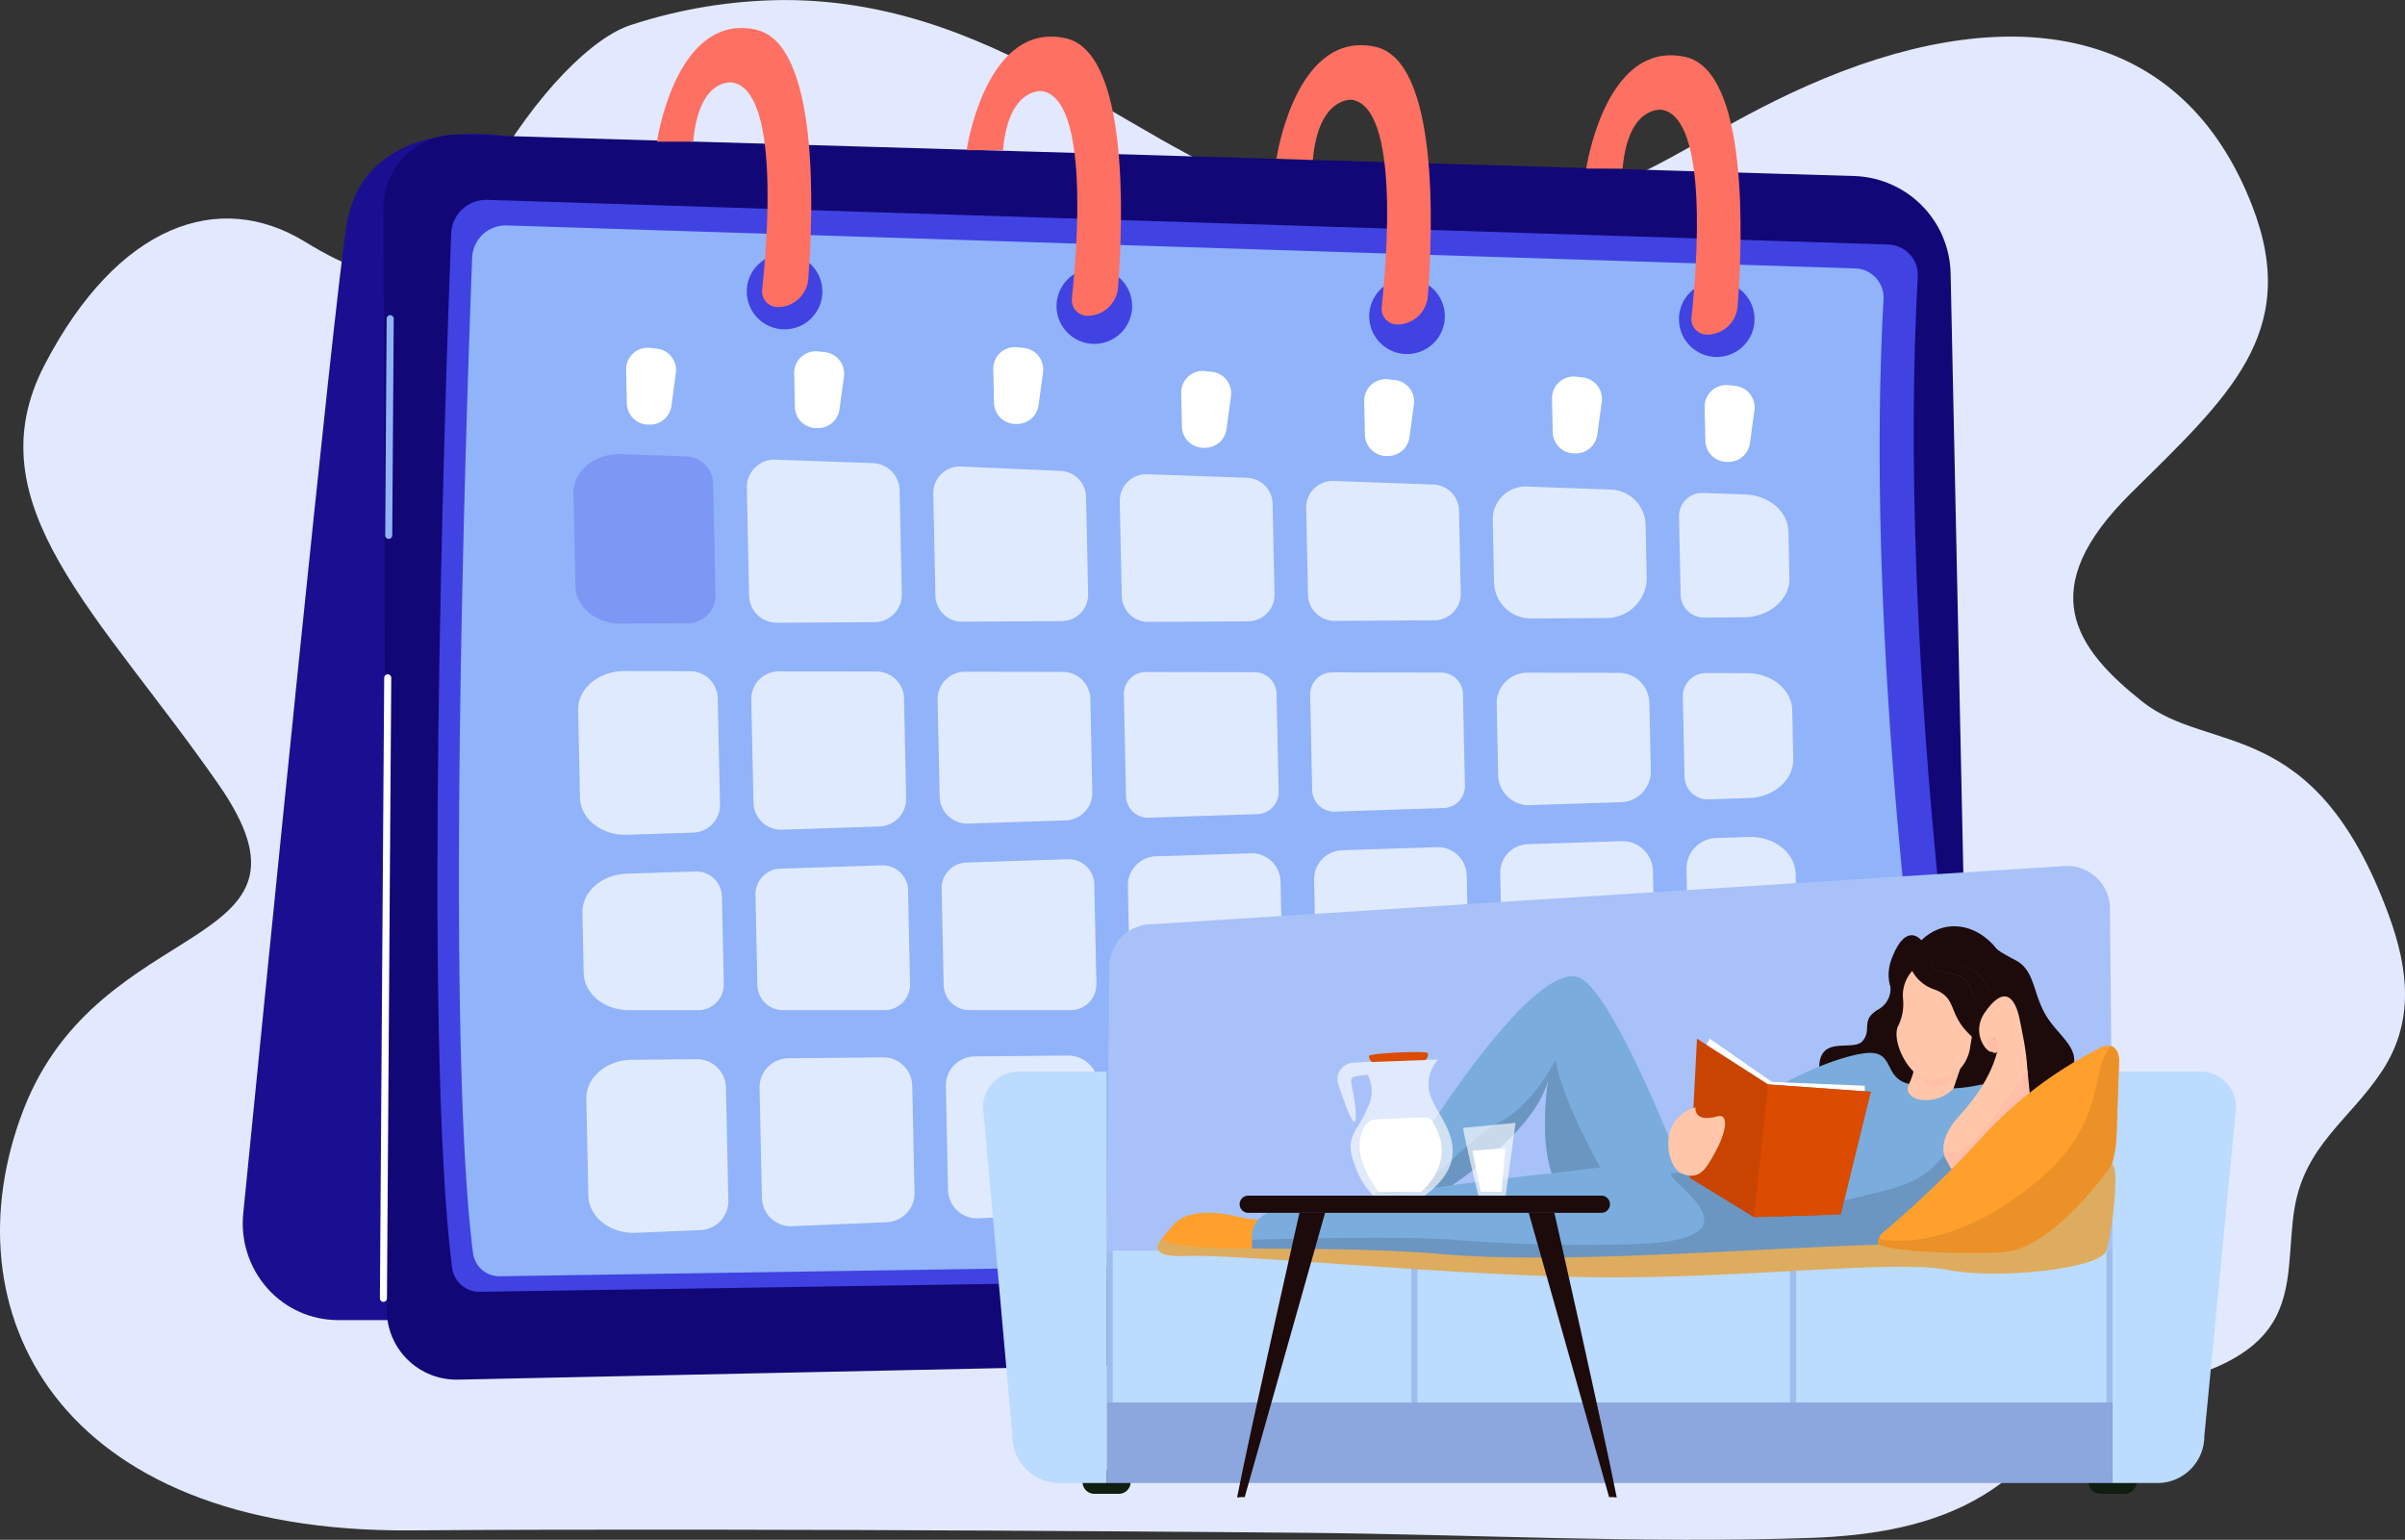
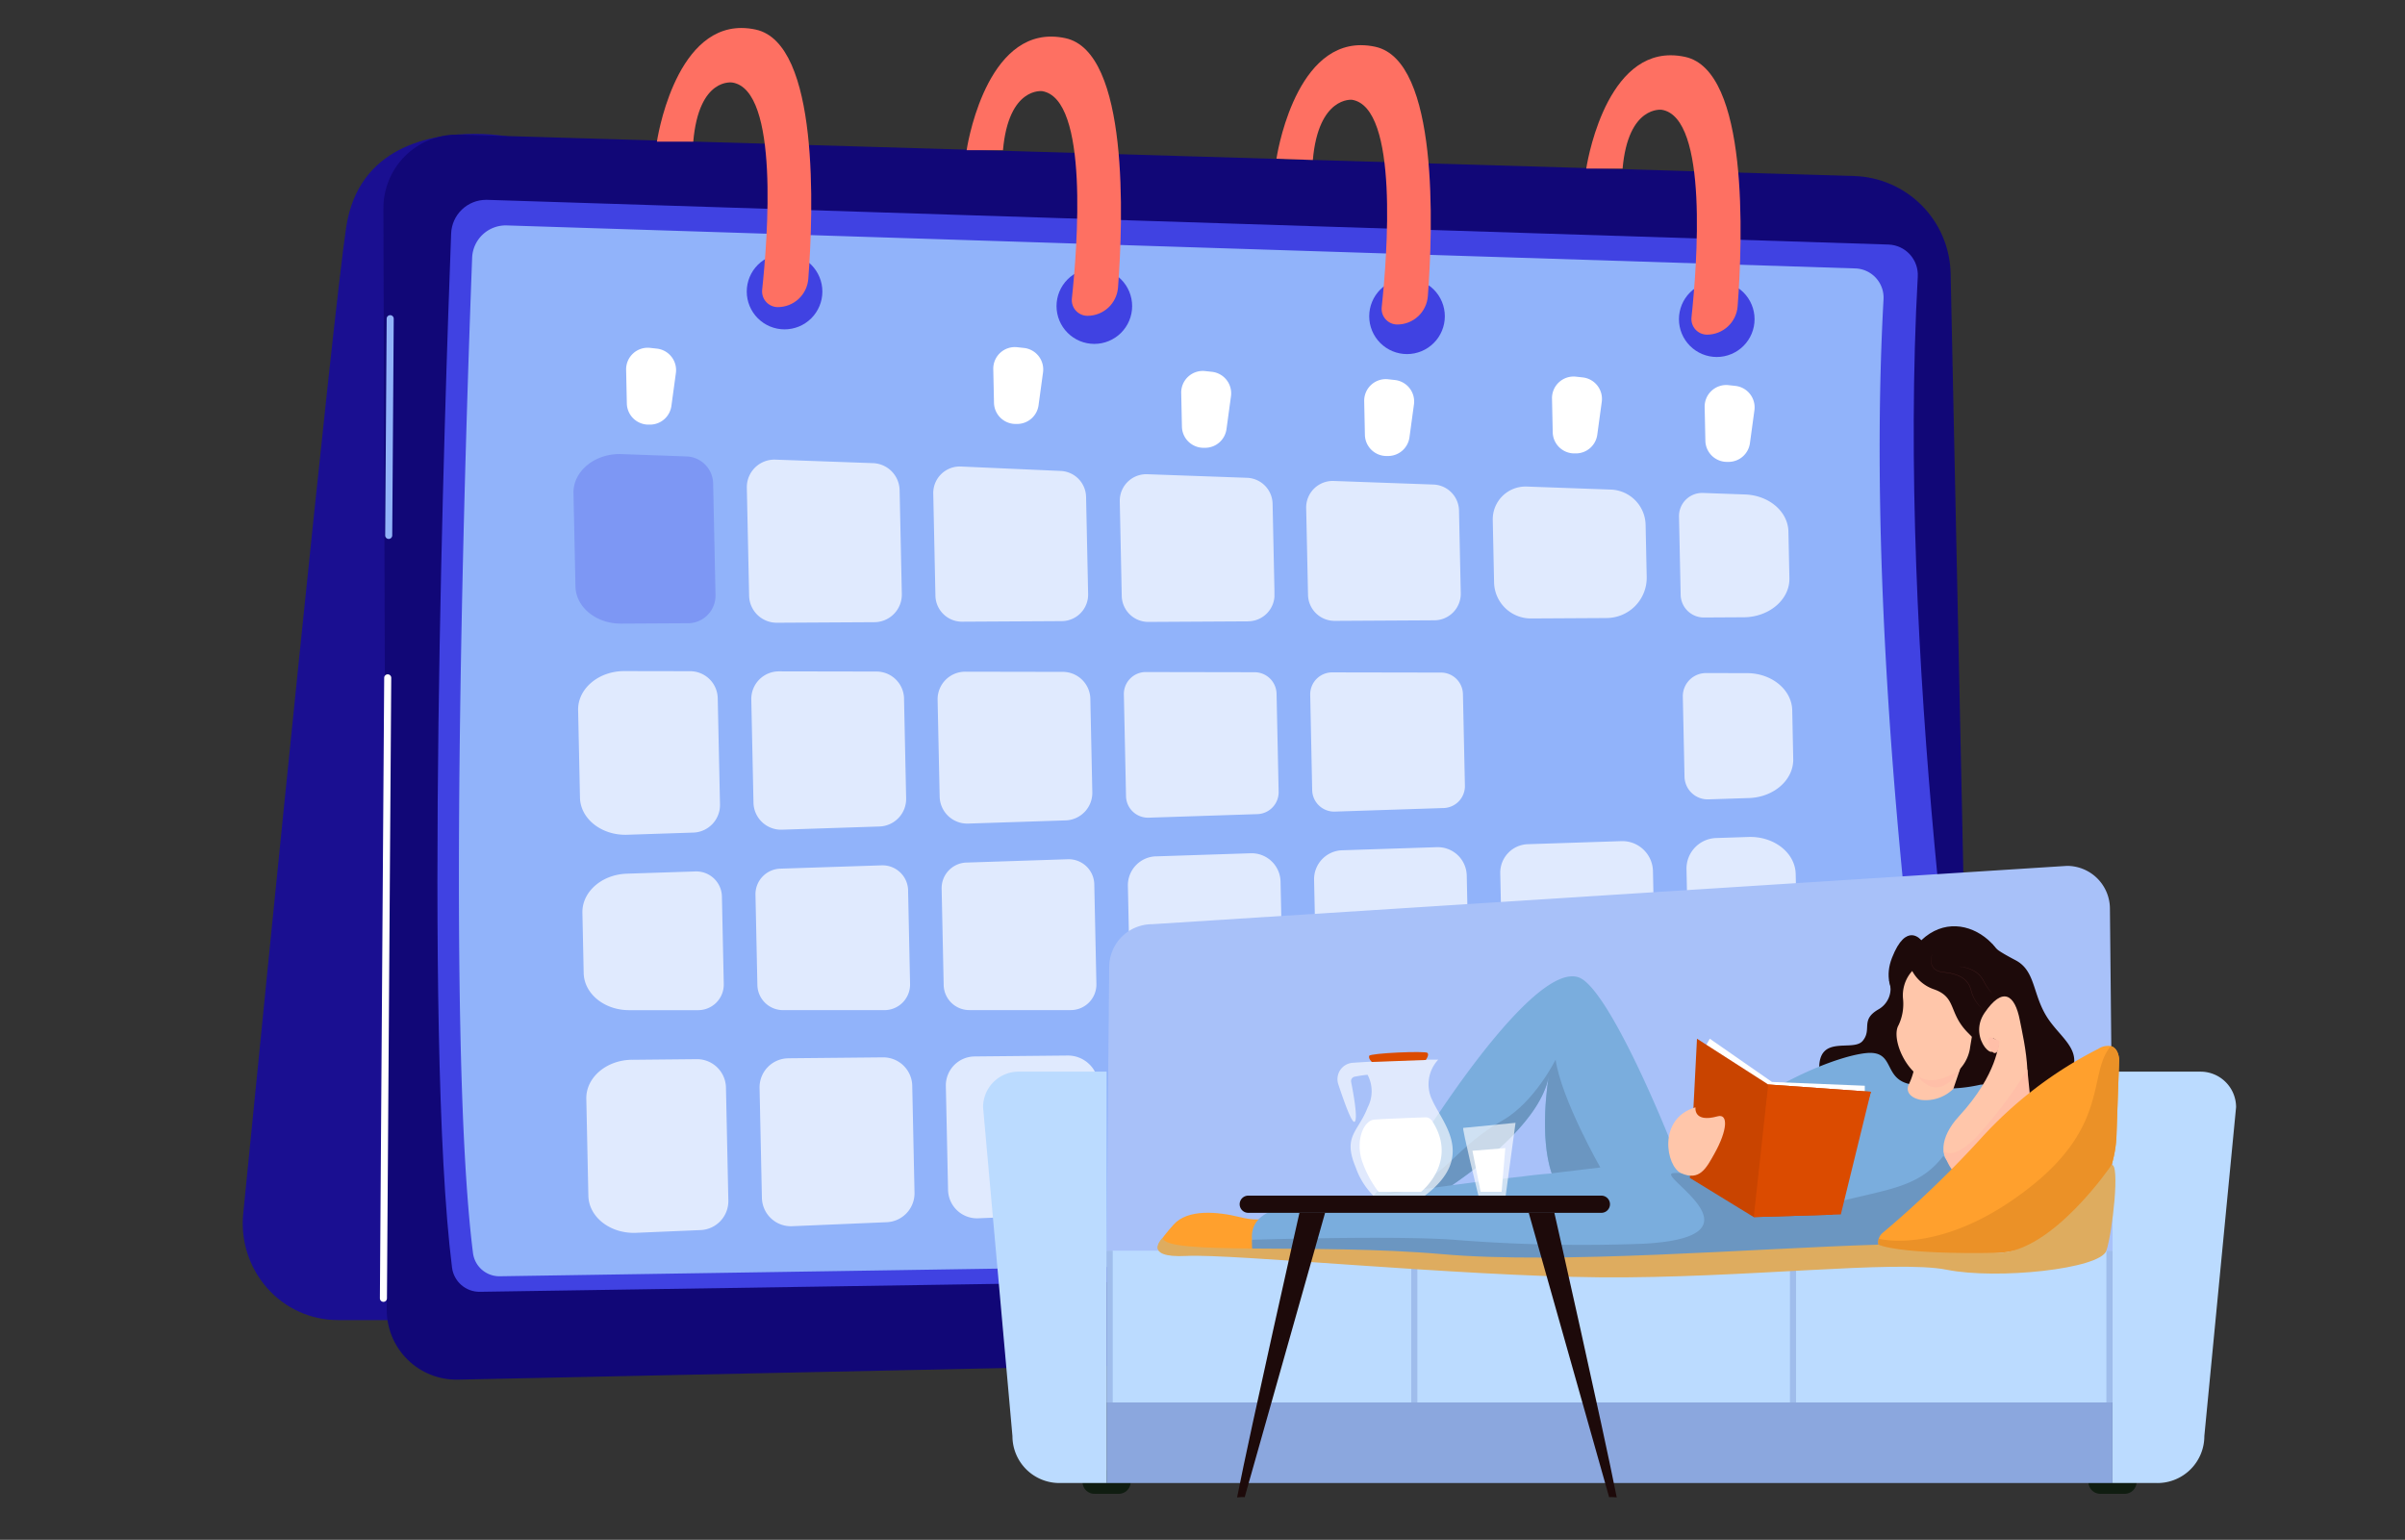
<svg xmlns="http://www.w3.org/2000/svg" xmlns:xlink="http://www.w3.org/1999/xlink" width="244" height="156.235" viewBox="0 0 244 156.235">
  <rect x="0" y="0" width="244" height="156.235" fill="#333333" stroke="none" />
  <defs>
    <clipPath id="a">
      <rect width="244" height="156.235" fill="none" />
    </clipPath>
    <clipPath id="b">
      <path d="M79.541,0A51,51,0,0,0,64.03,2.523C60.208,3.738,54.491,9.261,49.479,18.07c-6.166,10.836-9.829,11.785-18.552,6.447S11.957,22.765,4.541,36.98s5.575,25.267,17.616,42.585-12,12.838-19.788,33.066,3.2,42.918,39.335,42.648c36.188-.27,90.892.248,90.894.248,17.035.161,34,1.1,51.022.519,6.124-.207,12.418-1.165,17.643-4.364,4.485-2.746,7.968-7.015,12.707-9.3,2.848-1.371,6-1.949,9-2.953s6-2.576,7.639-5.276c2.067-3.4,1.523-7.7,2.194-11.626,1.094-6.395,5.665-8.965,8.894-13.9,3.278-5,2.65-10.35.646-15.8-7.514-20.419-18.146-16.19-25.008-21.65s-10.99-11.386-1.178-21.1,17.323-16.264,12.363-29.137C221.4,2.479,204.133.1,185.159,7.925s-22.195,17.853-53.509,12.05C117.2,17.3,102.65.015,79.616,0Z" transform="translate(0 0.004)" fill="none" />
    </clipPath>
    <linearGradient id="c" x1="0.022" y1="0.998" x2="0.022" y2="0.998" gradientUnits="objectBoundingBox">
      <stop offset="0" stop-color="#dae3fe" />
      <stop offset="1" stop-color="#e9effd" />
    </linearGradient>
    <clipPath id="d">
      <path d="M315.755,177.882c-1.409,9.444-7.863,74.055-10.442,100.069a9.916,9.916,0,0,0,2.441,7.56,9.559,9.559,0,0,0,7.151,3.235h20.28L332.07,168.633a20.6,20.6,0,0,0-3.307-.246c-4.4,0-11.78,1.261-13.008,9.5" transform="translate(-305.264 -168.387)" fill="none" />
    </clipPath>
    <linearGradient id="e" x1="-0.683" y1="1.181" x2="-0.681" y2="1.181" gradientUnits="objectBoundingBox">
      <stop offset="0" stop-color="#09005d" />
      <stop offset="1" stop-color="#1a0f91" />
    </linearGradient>
    <clipPath id="f">
      <path d="M482.173,176.821l.339,111.8a7.073,7.073,0,0,0,7.223,7.05l142.285-3.018a11.469,11.469,0,0,0,11.223-11.71l-2.068-97.512a10.1,10.1,0,0,0-9.8-9.886l-141.527-4.2c-.075,0-.151,0-.225,0a7.451,7.451,0,0,0-7.447,7.474" transform="translate(-482.173 -169.347)" fill="none" />
    </clipPath>
    <linearGradient id="g" x1="-0.233" y1="1.117" x2="-0.233" y2="1.117" xlink:href="#e" />
    <clipPath id="h">
      <path d="M551.486,254.728c-.6,15.943-2.856,81.6.09,104.933a2.808,2.808,0,0,0,2.832,2.454l149.174-2.286a3.332,3.332,0,0,0,3.242-3.848c-2.088-13.278-8.645-58.95-6.541-96.871a3.081,3.081,0,0,0-2.975-3.255l-142.164-4.535-.116,0a3.545,3.545,0,0,0-3.541,3.411" transform="translate(-550.093 -251.317)" fill="none" />
    </clipPath>
    <linearGradient id="i" x1="-0.132" y1="0.942" x2="-0.131" y2="0.942" gradientUnits="objectBoundingBox">
      <stop offset="0" stop-color="#4f52ff" />
      <stop offset="1" stop-color="#4042e2" />
    </linearGradient>
    <clipPath id="k">
      <rect width="15.714" height="15.747" fill="none" />
    </clipPath>
    <clipPath id="l">
      <rect width="15.681" height="14.199" fill="none" />
    </clipPath>
    <clipPath id="m">
      <rect width="15.685" height="15.289" fill="none" />
    </clipPath>
    <clipPath id="n">
      <rect width="15.673" height="14.676" fill="none" />
    </clipPath>
    <clipPath id="o">
      <rect width="15.643" height="13.445" fill="none" />
    </clipPath>
    <clipPath id="p">
      <rect width="15.73" height="17.142" fill="none" />
    </clipPath>
    <clipPath id="q">
      <rect width="15.697" height="14.985" fill="none" />
    </clipPath>
    <clipPath id="r">
      <rect width="15.715" height="16.531" fill="none" />
    </clipPath>
    <clipPath id="s">
      <rect width="15.707" height="14.78" fill="none" />
    </clipPath>
    <clipPath id="t">
      <rect width="15.697" height="15.413" fill="none" />
    </clipPath>
    <clipPath id="u">
      <rect width="15.693" height="14.127" fill="none" />
    </clipPath>
    <clipPath id="v">
      <rect width="15.702" height="15.915" fill="none" />
    </clipPath>
    <clipPath id="w">
      <rect width="15.703" height="15.31" fill="none" />
    </clipPath>
    <clipPath id="x">
      <rect width="15.622" height="13.383" fill="none" />
    </clipPath>
    <clipPath id="y">
      <rect width="11.212" height="14" fill="none" />
    </clipPath>
    <clipPath id="z">
      <rect width="14.411" height="17.627" fill="none" />
    </clipPath>
    <clipPath id="aa">
      <rect width="11.289" height="17.563" fill="none" />
    </clipPath>
    <clipPath id="ab">
      <rect width="11.205" height="12.818" fill="none" />
    </clipPath>
    <clipPath id="ac">
      <rect width="15.697" height="15.906" fill="none" />
    </clipPath>
    <clipPath id="ad">
      <rect width="14.395" height="16.609" fill="none" />
    </clipPath>
    <clipPath id="ae">
      <rect width="14.346" height="14.077" fill="none" />
    </clipPath>
    <clipPath id="af">
      <rect width="15.69" height="14.694" fill="none" />
    </clipPath>
    <clipPath id="ag">
      <rect width="15.724" height="17.138" fill="none" />
    </clipPath>
    <clipPath id="ah">
      <rect width="11.202" height="12.641" fill="none" />
    </clipPath>
    <clipPath id="ai">
      <rect width="15.71" height="16.52" fill="none" />
    </clipPath>
    <clipPath id="aj">
      <rect width="15.727" height="16.553" fill="none" />
    </clipPath>
    <clipPath id="ak">
      <rect width="15.711" height="16.065" fill="none" />
    </clipPath>
    <clipPath id="al">
      <path d="M2111.5,357.736a3.836,3.836,0,1,0,3.836-3.836,3.836,3.836,0,0,0-3.836,3.836" transform="translate(-2111.505 -353.9)" fill="none" />
    </clipPath>
    <linearGradient id="am" x1="-16.355" y1="12.484" x2="-16.347" y2="12.484" xlink:href="#i" />
    <clipPath id="an">
      <path d="M1721.927,354.078a3.836,3.836,0,1,0,3.836-3.836,3.836,3.836,0,0,0-3.836,3.836" transform="translate(-1721.927 -350.242)" fill="none" />
    </clipPath>
    <linearGradient id="ao" x1="-13.314" y1="12.513" x2="-13.306" y2="12.513" xlink:href="#i" />
    <clipPath id="ap">
      <path d="M1328.692,341.275a3.836,3.836,0,1,0,3.836-3.836,3.836,3.836,0,0,0-3.836,3.836" transform="translate(-1328.692 -337.439)" fill="none" />
    </clipPath>
    <linearGradient id="aq" x1="-10.244" y1="12.613" x2="-10.236" y2="12.613" xlink:href="#i" />
    <clipPath id="ar">
      <path d="M939.113,322.985a3.836,3.836,0,1,0,3.836-3.836,3.836,3.836,0,0,0-3.836,3.836" transform="translate(-939.113 -319.149)" fill="none" />
    </clipPath>
    <linearGradient id="as" x1="-7.202" y1="12.756" x2="-7.195" y2="12.756" xlink:href="#i" />
    <clipPath id="at">
      <path d="M826.126,46.728h3.688c.573-6.6,3.982-6,3.982-6,4.752.8,3.566,15.809,3.008,21.02a1.6,1.6,0,0,0,1.582,1.766,3.107,3.107,0,0,0,3.1-2.874c.519-6.895,1.128-23.877-5.326-25.285a6.855,6.855,0,0,0-1.463-.164c-6.886,0-8.57,11.537-8.57,11.537" transform="translate(-826.126 -35.191)" fill="none" />
    </clipPath>
    <linearGradient id="au" x1="-2.21" y1="4.754" x2="-2.207" y2="4.754" gradientUnits="objectBoundingBox">
      <stop offset="0" stop-color="#ff928e" />
      <stop offset="1" stop-color="#fe7062" />
    </linearGradient>
    <clipPath id="av">
      <path d="M1215.7,57.54h3.688c.573-6.459,3.982-5.988,3.982-5.988,4.752.8,3.566,15.821,3.008,21.032a1.593,1.593,0,0,0,1.582,1.763,3.11,3.11,0,0,0,3.1-2.877c.52-6.895,1.128-23.883-5.326-25.291a6.858,6.858,0,0,0-1.465-.164c-6.885,0-8.569,11.525-8.569,11.525" transform="translate(-1215.705 -46.015)" fill="none" />
    </clipPath>
    <linearGradient id="aw" x1="-3.347" y1="4.726" x2="-3.344" y2="4.726" xlink:href="#au" />
    <clipPath id="ax">
      <path d="M1605.282,68.406l3.69.128c.573-6.492,3.98-6.109,3.98-6.109,4.752.8,3.566,15.828,3.008,21.039a1.591,1.591,0,0,0,1.581,1.762,3.111,3.111,0,0,0,3.1-2.879c.519-6.894,1.129-23.887-5.326-25.3a6.854,6.854,0,0,0-1.465-.164c-6.884,0-8.568,11.517-8.568,11.517" transform="translate(-1605.282 -56.889)" fill="none" />
    </clipPath>
    <linearGradient id="ay" x1="-4.484" y1="4.699" x2="-4.481" y2="4.699" xlink:href="#au" />
    <clipPath id="az">
      <path d="M1994.86,80.964h3.688c.573-6.459,3.982-5.963,3.982-5.963,4.752.8,3.565,15.846,3.008,21.057a1.587,1.587,0,0,0,1.582,1.759,3.116,3.116,0,0,0,3.1-2.884c.519-6.895,1.128-23.9-5.327-25.3a6.873,6.873,0,0,0-1.467-.164c-6.883,0-8.566,11.5-8.566,11.5" transform="translate(-1994.86 -69.465)" fill="none" />
    </clipPath>
    <linearGradient id="ba" x1="-5.619" y1="4.666" x2="-5.616" y2="4.666" xlink:href="#au" />
    <clipPath id="bc">
      <rect width="0.621" height="14.56" fill="none" />
    </clipPath>
    <clipPath id="be">
      <rect width="0.622" height="15.4" fill="none" />
    </clipPath>
    <clipPath id="bg">
      <rect width="11.694" height="13.812" fill="none" />
    </clipPath>
    <clipPath id="bh">
      <rect width="5.311" height="7.398" fill="none" />
    </clipPath>
  </defs>
  <g clip-path="url(#a)">
    <g transform="translate(0 0)">
      <g clip-path="url(#b)">
-         <rect width="250.393" height="156.626" transform="translate(-5.419 0)" fill="url(#c)" />
-       </g>
+         </g>
    </g>
    <g transform="translate(24.627 13.584)">
      <g clip-path="url(#d)">
        <rect width="33.366" height="121.126" transform="translate(-3.456 0.087) rotate(-1.539)" fill="url(#e)" />
      </g>
    </g>
    <g transform="translate(38.899 13.662)">
      <g clip-path="url(#f)">
        <rect width="162.977" height="128.664" transform="matrix(1, -0.014, 0.014, 1, -1.788, 0.025)" fill="url(#g)" />
      </g>
    </g>
    <g transform="translate(44.378 20.275)">
      <g clip-path="url(#h)">
        <rect width="193.402" height="182.09" transform="matrix(0.816, -0.578, 0.578, 0.816, -53.756, 37.086)" fill="url(#i)" />
      </g>
    </g>
    <g transform="translate(0 0)">
      <g clip-path="url(#a)">
        <path d="M724.922,387.884a3.206,3.206,0,0,0,3.12-3.7c-2.01-12.778-8.319-56.73-6.3-93.223a2.965,2.965,0,0,0-2.863-3.133l-136.811-4.364a3.412,3.412,0,0,0-3.519,3.281c-.582,15.343-2.749,78.523.086,100.982a2.7,2.7,0,0,0,2.725,2.361Z" transform="translate(-530.648 -260.591)" fill="#91b3fa" />
        <g transform="translate(94.683 47.333)" opacity="0.72">
          <g clip-path="url(#k)">
            <path d="M1189.155,589.808l.209,9.853a2.694,2.694,0,0,1-2.678,2.751l-10.107.057a2.694,2.694,0,0,1-2.708-2.637l-.22-10.359a2.694,2.694,0,0,1,2.813-2.748l10.117.448a2.694,2.694,0,0,1,2.574,2.634" transform="translate(-1173.65 -586.722)" fill="#fff" />
          </g>
        </g>
        <g transform="translate(132.519 48.799)" opacity="0.72">
          <g clip-path="url(#l)">
            <path d="M1655.658,619.028l-10.106.057a2.694,2.694,0,0,1-2.709-2.637l-.187-8.81a2.694,2.694,0,0,1,2.79-2.749l10.115.363a2.694,2.694,0,0,1,2.6,2.635l.178,8.39a2.694,2.694,0,0,1-2.678,2.751" transform="translate(-1642.656 -604.887)" fill="#fff" />
          </g>
        </g>
        <g transform="translate(133.755 106.735)" opacity="0.72">
          <g clip-path="url(#m)">
            <path d="M1660.889,1323.14l9.614-.093a2.94,2.94,0,0,1,2.968,2.877l.191,9a2.94,2.94,0,0,1-2.815,3l-9.607.407a2.94,2.94,0,0,1-3.064-2.875l-.2-9.316a2.94,2.94,0,0,1,2.911-3" transform="translate(-1657.978 -1323.047)" fill="#fff" />
          </g>
        </g>
        <g transform="translate(152.653 106.552)" opacity="0.72">
          <g clip-path="url(#n)">
            <path d="M1892.415,1332.616l-.187-8.8a2.889,2.889,0,0,1,2.861-2.951l9.714-.094a2.89,2.89,0,0,1,2.917,2.828l.18,8.486a2.889,2.889,0,0,1-2.767,2.948l-9.708.411a2.889,2.889,0,0,1-3.011-2.826" transform="translate(-1892.228 -1320.769)" fill="#fff" />
          </g>
        </g>
        <g transform="translate(151.843 68.258)" opacity="0.72">
          <g clip-path="url(#o)">
-             <path d="M1882.347,856.5l-.153-7.226a3.11,3.11,0,0,1,3.114-3.175l9.277.017a3.109,3.109,0,0,1,3.1,3.044l.147,6.906a3.11,3.11,0,0,1-3.007,3.174l-9.27.3a3.11,3.11,0,0,1-3.211-3.042" transform="translate(-1882.193 -846.102)" fill="#fff" />
-           </g>
+             </g>
        </g>
        <g transform="translate(152.208 85.345)" opacity="0.72">
          <g clip-path="url(#p)">
            <path d="M1886.944,1072.209l-.234-11.052a2.89,2.89,0,0,1,2.794-2.949l9.487-.31a3.11,3.11,0,0,1,3.211,3.042l.236,11.146a2.89,2.89,0,0,1-2.889,2.951h-9.716a2.89,2.89,0,0,1-2.889-2.828" transform="translate(-1886.709 -1057.896)" fill="#fff" />
          </g>
        </g>
        <g transform="translate(113.602 48.119)" opacity="0.72">
          <g clip-path="url(#q)">
            <path d="M1421.187,611.392l-10.106.057a2.694,2.694,0,0,1-2.708-2.637l-.2-9.6a2.694,2.694,0,0,1,2.79-2.749l10.115.363a2.694,2.694,0,0,1,2.6,2.635l.195,9.176a2.694,2.694,0,0,1-2.678,2.751" transform="translate(-1408.168 -596.465)" fill="#fff" />
          </g>
        </g>
        <g transform="translate(133.319 85.957)" opacity="0.72">
          <g clip-path="url(#r)">
            <path d="M1652.794,1079.143l-.219-10.337a2.94,2.94,0,0,1,2.843-3l9.609-.314a2.94,2.94,0,0,1,3.036,2.876l.226,10.65a2.94,2.94,0,0,1-2.939,3h-9.616a2.94,2.94,0,0,1-2.94-2.878" transform="translate(-1652.573 -1065.489)" fill="#fff" />
          </g>
        </g>
        <g transform="translate(114.018 68.189)" opacity="0.72">
          <g clip-path="url(#s)">
            <path d="M1415.556,845.236l11.036.02a2.23,2.23,0,0,1,2.226,2.182l.211,9.939a2.23,2.23,0,0,1-2.156,2.276l-11.028.361a2.229,2.229,0,0,1-2.3-2.181l-.219-10.321a2.23,2.23,0,0,1,2.233-2.277" transform="translate(-1413.322 -845.236)" fill="#fff" />
          </g>
        </g>
        <g transform="translate(95.126 68.155)" opacity="0.72">
          <g clip-path="url(#t)">
            <path d="M1194.649,847.586l.2,9.466a2.8,2.8,0,0,1-2.71,2.86l-9.884.323a2.8,2.8,0,0,1-2.894-2.741l-.208-9.808a2.8,2.8,0,0,1,2.807-2.862l9.891.018a2.8,2.8,0,0,1,2.8,2.743" transform="translate(-1179.154 -844.825)" fill="#fff" />
          </g>
        </g>
        <g transform="translate(132.921 68.223)" opacity="0.72">
          <g clip-path="url(#u)">
            <path d="M1661.176,859.424l-11.029.361a2.23,2.23,0,0,1-2.3-2.181l-.2-9.668a2.23,2.23,0,0,1,2.233-2.277l11.037.02a2.23,2.23,0,0,1,2.225,2.183l.2,9.287a2.23,2.23,0,0,1-2.156,2.276" transform="translate(-1647.64 -845.659)" fill="#fff" />
          </g>
        </g>
        <g transform="translate(114.43 86.576)" opacity="0.72">
          <g clip-path="url(#v)">
            <path d="M1421.271,1073.469l9.609-.315a2.94,2.94,0,0,1,3.035,2.876l.213,10.034a2.94,2.94,0,0,1-2.939,3h-9.616a2.94,2.94,0,0,1-2.94-2.878l-.206-9.721a2.94,2.94,0,0,1,2.843-3" transform="translate(-1418.427 -1073.153)" fill="#fff" />
          </g>
        </g>
        <g transform="translate(95.533 87.183)" opacity="0.72">
          <g clip-path="url(#w)">
            <path d="M1186.71,1081.019l10.282-.337a2.6,2.6,0,0,1,2.688,2.547l.214,10.1a2.6,2.6,0,0,1-2.6,2.659H1187a2.6,2.6,0,0,1-2.6-2.548l-.207-9.766a2.6,2.6,0,0,1,2.518-2.657" transform="translate(-1184.192 -1080.681)" fill="#fff" />
          </g>
        </g>
        <g transform="translate(151.447 49.371)" opacity="0.72">
          <g clip-path="url(#x)">
            <path d="M1888.845,625.321l-7.671.043a3.735,3.735,0,0,1-3.755-3.656l-.134-6.328a3.328,3.328,0,0,1,3.447-3.4l8.536.307a3.656,3.656,0,0,1,3.524,3.576l.112,5.285a4.083,4.083,0,0,1-4.059,4.17" transform="translate(-1877.284 -611.982)" fill="#fff" />
          </g>
        </g>
        <g transform="translate(171.557 106.428)" opacity="0.72">
          <g clip-path="url(#y)">
            <path d="M2126.549,1322.443a3.109,3.109,0,0,1,3.078-3.175l3.342-.032c2.54-.025,4.616,1.654,4.661,3.768l.13,6.118c.044,2.1-1.927,3.854-4.443,3.96l-3.587.152a2.889,2.889,0,0,1-3.011-2.826Z" transform="translate(-2126.549 -1319.234)" fill="#fff" />
          </g>
        </g>
        <g transform="translate(59.485 107.469)" opacity="0.72">
          <g clip-path="url(#z)">
            <path d="M741.985,1332.2l6.571-.064a2.942,2.942,0,0,1,2.97,2.88l.243,11.462a2.943,2.943,0,0,1-2.817,3l-6.542.277c-2.608.11-4.8-1.59-4.843-3.763l-.209-9.83c-.046-2.156,2.035-3.939,4.625-3.965" transform="translate(-737.359 -1332.136)" fill="#fff" />
          </g>
        </g>
        <g transform="translate(171.102 84.921)" opacity="0.72">
          <g clip-path="url(#aa)">
            <path d="M2127.524,1070.206h-3.261a3.11,3.11,0,0,1-3.109-3.044l-.238-11.235a3.109,3.109,0,0,1,3.007-3.174l3.283-.107c2.589-.085,4.744,1.61,4.789,3.765l.208,9.83c.046,2.173-2.068,3.965-4.679,3.965" transform="translate(-2120.914 -1052.643)" fill="#fff" />
          </g>
        </g>
        <g transform="translate(170.731 68.291)" opacity="0.72">
          <g clip-path="url(#ab)">
            <path d="M2123.017,859.19l-4.106.134a2.352,2.352,0,0,1-2.428-2.3l-.172-8.115a2.351,2.351,0,0,1,2.355-2.4l4.146.008c2.515,0,4.552,1.675,4.6,3.768l.1,4.945c.045,2.114-1.958,3.879-4.5,3.962" transform="translate(-2116.311 -846.507)" fill="#fff" />
          </g>
        </g>
        <path d="M726.08,571.083l6.59.237a2.8,2.8,0,0,1,2.7,2.741l.24,11.322a2.8,2.8,0,0,1-2.786,2.862l-6.785.038c-2.531.014-4.593-1.661-4.638-3.768l-.2-9.471c-.047-2.239,2.193-4.058,4.879-3.962" transform="translate(-663.018 -525.008)" fill="#7d97f4" />
        <g transform="translate(114.857 106.919)" opacity="0.72">
          <g clip-path="url(#ac)">
            <path d="M1426.628,1325.413l9.614-.093a2.94,2.94,0,0,1,2.968,2.878l.2,9.619a2.94,2.94,0,0,1-2.815,3l-9.607.407a2.94,2.94,0,0,1-3.064-2.875l-.211-9.932a2.94,2.94,0,0,1,2.911-3" transform="translate(-1423.717 -1325.319)" fill="#fff" />
          </g>
        </g>
        <g transform="translate(58.649 68.093)" opacity="0.72">
          <g clip-path="url(#ad)">
            <path d="M731.681,844.051l6.679.012a2.8,2.8,0,0,1,2.8,2.743l.229,10.771a2.8,2.8,0,0,1-2.71,2.86l-6.706.22c-2.588.085-4.743-1.609-4.789-3.765l-.188-8.876c-.046-2.177,2.074-3.97,4.689-3.965" transform="translate(-726.991 -844.051)" fill="#fff" />
          </g>
        </g>
        <g transform="translate(59.085 88.419)" opacity="0.72">
          <g clip-path="url(#ae)">
            <path d="M736.891,1096.238l6.972-.228a2.6,2.6,0,0,1,2.688,2.547l.188,8.87a2.6,2.6,0,0,1-2.6,2.659h-7.005c-2.519,0-4.563-1.671-4.607-3.768l-.13-6.117c-.045-2.114,1.958-3.879,4.5-3.962" transform="translate(-732.394 -1096.008)" fill="#fff" />
          </g>
        </g>
        <g transform="translate(76.644 87.801)" opacity="0.72">
          <g clip-path="url(#af)">
            <path d="M965.533,1090.893l.2,9.486a2.6,2.6,0,0,1-2.6,2.659H952.843a2.6,2.6,0,0,1-2.6-2.548l-.194-9.15a2.6,2.6,0,0,1,2.518-2.657l10.281-.336a2.6,2.6,0,0,1,2.688,2.547" transform="translate(-950.046 -1088.345)" fill="#fff" />
          </g>
        </g>
        <g transform="translate(77.059 107.285)" opacity="0.72">
          <g clip-path="url(#ag)">
            <path d="M958.109,1329.958l9.609-.093a2.942,2.942,0,0,1,2.97,2.88l.23,10.846a2.943,2.943,0,0,1-2.817,3l-9.6.406a2.942,2.942,0,0,1-3.066-2.877l-.237-11.159a2.943,2.943,0,0,1,2.913-3" transform="translate(-955.195 -1329.864)" fill="#fff" />
          </g>
        </g>
        <g transform="translate(170.343 50.014)" opacity="0.72">
          <g clip-path="url(#ah)">
            <path d="M2118.06,632.57l-4.021.023a2.351,2.351,0,0,1-2.364-2.3l-.168-7.937a2.352,2.352,0,0,1,2.436-2.4l4.259.153c2.438.088,4.363,1.733,4.406,3.764l.1,4.734c.046,2.163-2.049,3.95-4.648,3.965" transform="translate(-2111.506 -619.952)" fill="#fff" />
          </g>
        </g>
        <g transform="translate(95.958 107.104)" opacity="0.72">
          <g clip-path="url(#ai)">
            <path d="M1192.371,1327.7l9.447-.092a3.106,3.106,0,0,1,3.135,3.04l.214,10.069a2.942,2.942,0,0,1-2.817,3l-9.6.406a2.942,2.942,0,0,1-3.066-2.877l-.224-10.544a2.942,2.942,0,0,1,2.913-3" transform="translate(-1189.457 -1327.611)" fill="#fff" />
          </g>
        </g>
        <g transform="translate(75.768 46.634)" opacity="0.72">
          <g clip-path="url(#aj)">
            <path d="M954.688,581.15l.224,10.536a2.8,2.8,0,0,1-2.786,2.862l-9.889.056a2.8,2.8,0,0,1-2.818-2.743l-.232-10.947a2.8,2.8,0,0,1,2.9-2.86l9.9.356a2.8,2.8,0,0,1,2.7,2.741" transform="translate(-939.185 -578.051)" fill="#fff" />
          </g>
        </g>
        <g transform="translate(76.223 68.121)" opacity="0.72">
          <g clip-path="url(#ak)">
            <path d="M960.33,847.163l.215,10.119a2.8,2.8,0,0,1-2.71,2.86l-9.884.324a2.8,2.8,0,0,1-2.894-2.742l-.222-10.46a2.8,2.8,0,0,1,2.807-2.862l9.891.018a2.8,2.8,0,0,1,2.8,2.743" transform="translate(-944.835 -844.402)" fill="#fff" />
          </g>
        </g>
        <path d="M2148.815,486.851l-.455,3.337a2.192,2.192,0,0,1-2.125,1.895l-.157,0a2.191,2.191,0,0,1-2.238-2.145l-.073-3.415a2.192,2.192,0,0,1,2.431-2.225l.686.075a2.192,2.192,0,0,1,1.932,2.475" transform="translate(-1970.821 -445.218)" fill="#fff" />
        <path d="M1956.848,476.205l-.455,3.336a2.191,2.191,0,0,1-2.125,1.895l-.157,0a2.192,2.192,0,0,1-2.238-2.145l-.073-3.415a2.192,2.192,0,0,1,2.431-2.225l.685.075a2.192,2.192,0,0,1,1.932,2.475" transform="translate(-1794.341 -435.431)" fill="#fff" />
        <path d="M1720.658,479.456l-.455,3.337a2.192,2.192,0,0,1-2.125,1.895l-.158,0a2.192,2.192,0,0,1-2.238-2.145l-.072-3.415a2.192,2.192,0,0,1,2.431-2.225l.685.076a2.192,2.192,0,0,1,1.932,2.475" transform="translate(-1577.205 -438.42)" fill="#fff" />
        <path d="M1490.541,469.151l-.455,3.336a2.192,2.192,0,0,1-2.125,1.895l-.158,0a2.192,2.192,0,0,1-2.238-2.145l-.073-3.415a2.192,2.192,0,0,1,2.431-2.225l.686.075a2.192,2.192,0,0,1,1.932,2.475" transform="translate(-1365.652 -428.946)" fill="#fff" />
        <path d="M1254.185,439.1l-.455,3.337a2.192,2.192,0,0,1-2.125,1.895l-.157,0a2.192,2.192,0,0,1-2.238-2.145l-.073-3.415a2.192,2.192,0,0,1,2.431-2.225l.685.075a2.192,2.192,0,0,1,1.932,2.475" transform="translate(-1148.364 -401.316)" fill="#fff" />
-         <path d="M1003.805,444.407l-.455,3.337a2.192,2.192,0,0,1-2.125,1.895l-.158,0a2.192,2.192,0,0,1-2.238-2.145l-.072-3.415a2.192,2.192,0,0,1,2.431-2.225l.686.075a2.192,2.192,0,0,1,1.932,2.475" transform="translate(-918.183 -406.198)" fill="#fff" />
        <path d="M792.467,439.981l-.455,3.336a2.192,2.192,0,0,1-2.125,1.895l-.158,0a2.192,2.192,0,0,1-2.238-2.145l-.072-3.415a2.192,2.192,0,0,1,2.431-2.225l.685.075a2.192,2.192,0,0,1,1.932,2.475" transform="translate(-723.895 -402.129)" fill="#fff" />
        <path d="M478.084,911.782a.359.359,0,0,0,.359-.356l.436-62.955a.359.359,0,0,0-.356-.361h0a.359.359,0,0,0-.36.356l-.436,62.955a.359.359,0,0,0,.356.361Z" transform="translate(-439.185 -779.689)" fill="#fff" />
        <path d="M484.729,419.085a.359.359,0,0,0,.359-.356l.152-21.987a.359.359,0,0,0-.356-.361h0a.359.359,0,0,0-.36.356l-.152,21.987a.359.359,0,0,0,.356.361Z" transform="translate(-445.294 -364.402)" fill="#91b3fa" />
      </g>
    </g>
    <g transform="translate(170.343 28.55)">
      <g clip-path="url(#al)">
        <rect width="10.334" height="10.334" transform="translate(-3.124 1.611) rotate(-27.269)" fill="url(#am)" />
      </g>
    </g>
    <g transform="translate(138.914 28.255)">
      <g clip-path="url(#an)">
        <rect width="10.334" height="10.334" transform="translate(-3.124 1.61) rotate(-27.27)" fill="url(#ao)" />
      </g>
    </g>
    <g transform="translate(107.19 27.222)">
      <g clip-path="url(#ap)">
        <rect width="10.334" height="10.334" transform="translate(-3.124 1.61) rotate(-27.27)" fill="url(#aq)" />
      </g>
    </g>
    <g transform="translate(75.762 25.747)">
      <g clip-path="url(#ar)">
        <rect width="10.334" height="10.334" transform="translate(-3.124 1.61) rotate(-27.269)" fill="url(#as)" />
      </g>
    </g>
    <g transform="translate(66.647 2.839)">
      <g clip-path="url(#at)">
        <rect width="27.633" height="32.73" transform="translate(-11.535 5.946) rotate(-27.269)" fill="url(#au)" />
      </g>
    </g>
    <g transform="translate(98.075 3.712)">
      <g clip-path="url(#av)">
        <rect width="27.637" height="32.738" transform="matrix(0.889, -0.458, 0.458, 0.889, -11.539, 5.948)" fill="url(#aw)" />
      </g>
    </g>
    <g transform="translate(129.504 4.589)">
      <g clip-path="url(#ax)">
        <rect width="27.64" height="32.744" transform="translate(-11.541 5.949) rotate(-27.27)" fill="url(#ay)" />
      </g>
    </g>
    <g transform="translate(160.933 5.604)">
      <g clip-path="url(#az)">
        <rect width="27.646" height="32.756" transform="matrix(0.889, -0.458, 0.458, 0.889, -11.547, 5.952)" fill="url(#ba)" />
      </g>
    </g>
    <g transform="translate(0 0)">
      <g clip-path="url(#a)">
        <path d="M1365.094,1851.376h-2.475a1.2,1.2,0,0,1,0-2.407h2.475a1.2,1.2,0,1,1,0,2.407" transform="translate(-1251.586 -1699.805)" fill="#101d11" />
        <path d="M2630.118,1851.376h-2.475a1.2,1.2,0,1,1,0-2.407h2.475a1.2,1.2,0,1,1,0,2.407" transform="translate(-2414.555 -1699.805)" fill="#101d11" />
        <path d="M1489.107,1089.039l-92.815,5.918a4.357,4.357,0,0,0-4.357,4.357l-.262,28.858h102.137l-.345-34.776a4.357,4.357,0,0,0-4.357-4.357" transform="translate(-1279.401 -1001.182)" fill="#a8c1f9" />
        <rect width="102.054" height="8.174" transform="translate(112.271 142.302)" fill="#8ba7de" />
        <rect width="102.054" height="15.4" transform="translate(112.272 126.903)" fill="#bbdbff" />
        <path d="M1248.854,1389.588h-4.792a4.761,4.761,0,0,1-4.761-4.761l-2.98-33.372a3.608,3.608,0,0,1,3.608-3.608h8.925Z" transform="translate(-1136.583 -1239.112)" fill="#bbdbff" />
        <path d="M2661.249,1389.588H2656.7v-41.74h8.925a3.608,3.608,0,0,1,3.608,3.608l-3.22,33.372a4.761,4.761,0,0,1-4.761,4.761" transform="translate(-2442.371 -1239.112)" fill="#bbdbff" />
        <g transform="translate(143.178 127.742)" opacity="0.58">
          <g clip-path="url(#bc)">
            <rect width="0.621" height="14.56" transform="translate(0)" fill="#8ba7de" />
          </g>
        </g>
        <g transform="translate(181.601 127.742)" opacity="0.58">
          <g clip-path="url(#bc)">
            <rect width="0.621" height="14.56" transform="translate(0)" fill="#8ba7de" />
          </g>
        </g>
        <g transform="translate(213.704 126.903)" opacity="0.58">
          <g clip-path="url(#be)">
            <rect width="0.622" height="15.4" transform="translate(0)" fill="#8ba7de" />
          </g>
        </g>
        <g transform="translate(112.272 126.903)" opacity="0.58">
          <g clip-path="url(#be)">
            <rect width="0.622" height="15.4" transform="translate(0)" fill="#8ba7de" />
          </g>
        </g>
        <path d="M2294.912,1232.6a2.419,2.419,0,0,1-1.084,2.988c-1.853,1.079-.6,2.012-1.583,3.187s-4.541-.754-4.406,2.953,9.621,5.865,11.689,2.043-4.616-11.171-4.616-11.171" transform="translate(-2103.267 -1133.16)" fill="#1d0a0a" />
        <path d="M2382.771,1252s5.393,2.118,4.093,5.648-3.744,7.273.988,6.961-.364,1.092,4.732-.312,4.836-7.384,2.548-8.528-11.774-4.521-12.362-3.768" transform="translate(-2190.544 -1150.898)" fill="#1d0a0a" />
        <path d="M1467.115,1525.764s-.542.544-2.755,0-5.285-.86-6.73.766-2.123,2.643-1.129,2.643,8.679-.2,9.756-.116.858-3.292.858-3.292" transform="translate(-1338.567 -1402.27)" fill="#ffa02d" />
        <path d="M2378.421,1166.412s-1.512-1.959-2.972,1.777,2.161,5.675,2.568,7.106,5.916,2.789,8.6-2.136-3.763-10.963-8.195-6.748" transform="translate(-2183.495 -1071.007)" fill="#1d0a0a" />
        <path d="M2386.458,1212.251a3.7,3.7,0,0,0-.752,2.56,5.045,5.045,0,0,1-.454,2.728c-.8,1.372.881,5.3,3.374,5.747a4.066,4.066,0,0,0,3.866-3.338c.231-1.709,1.479-6.537-1.239-7.885-2.123-1.053-3.655-1.24-4.795.189" transform="translate(-2192.638 -1113.511)" fill="#ffc6aa" />
        <path d="M2094.384,1341.629a15.247,15.247,0,0,1-2.434,1.3c-4.223,1.827-10.144,2.621-15.48,2.937a114.664,114.664,0,0,1-12.836.017l.316-2.235.976-6.886.468-3.3c0,.164.119,2.344,6.721-2.359,6.854-4.878,12.2-6.572,14.345-6.794,3.051-.315,1.65,2.643,4.569,3.171a15.436,15.436,0,0,0,6.946.057c2.459-.66,4.938,8.362-3.591,14.088" transform="translate(-1897.153 -1217.454)" fill="#7aaddd" />
        <path d="M1733.605,1247.858s-7.011,5.4-10.639,2.6a5.332,5.332,0,0,1-1.675-2.583c-1.272-3.75-.378-9.365-.309-9.786-.816,4.134-5.918,8.332-9.808,11-2.526,1.732-4.539,2.817-4.539,2.817l-5.537.416s.816-.776,2.093-2.165h0a75.534,75.534,0,0,0,6.839-8.656c3.763-5.58,10.624-14.713,14.006-13.506,2.867,1.023,8.53,14.428,10.048,18.552.271.742-.519,1.311-.482,1.318" transform="translate(-1563.864 -1128.822)" fill="#7aaddd" />
        <path d="M1631.8,1482.174c-.742.612-2.546,1.033-5.077,1.3-12.048,1.3-40.571-.756-49.4-1.448-1.682-.132-2.65-.214-2.65-.214a3.321,3.321,0,0,1-.239-.951s0-.005,0-.008c-.095-.953.184-2.372,2.387-3.049.493-.152,20.019-2.832,24.957-3.355a52.228,52.228,0,0,1,13.4-.08c.433.055.876.115,1.334.182,4.2.617,12.409,2.1,15.285,4.333,1.24.958,1.488,2.058,0,3.285" transform="translate(-1447.408 -1355.064)" fill="#7aaddd" />
        <path d="M2399.165,1188.055a3.972,3.972,0,0,0,2.6,3.246c2.385.807,1.5,2.356,3.448,4.37s4.585,3.847,3.338,5.828,4.973,1.379,6.616-.777c2.309-3.03-.416-4.265-1.884-6.6s-1.149-4.686-3.18-5.751-2.157-1.309-2.359-1.647-8.583,1.336-8.583,1.336" transform="translate(-2205.615 -1090.941)" fill="#1d0a0a" />
        <path d="M2449.624,1257.876s-.07,3.22-4.045,7.529c-4.06,4.4.452,8.415,5.575,1.3,2.445-3.4,1.027-8.886.608-11.068-.5-2.578-1.717-3.465-3.577-.735s1.678,5.613.793,2.822c-.2-.632.646.151.646.151" transform="translate(-2246.841 -1152.131)" fill="#ffc6aa" />
        <path d="M2400.305,1304.065a26.133,26.133,0,0,1-.552,2.661,6.713,6.713,0,0,1-.449,1.243c-.447.856.28,1.476,1.233,1.629a4.006,4.006,0,0,0,3.258-1.123l.719-2.113,1.1-3.243Z" transform="translate(-2205.619 -1197.993)" fill="#ffc6aa" />
        <path d="M1750.9,1343.667l-4.935.59c-1.272-3.75-.378-9.365-.309-9.786-.816,4.134-5.918,8.332-9.808,11,0,0-7.025.941-7.911,1.058,7.742-1.115,6.832-4.038,13.094-7.668,3.219-1.866,5.33-6.134,5.33-6.134.6,4.054,4.539,10.943,4.539,10.943" transform="translate(-1588.537 -1225.208)" fill="#6b96c1" />
        <path d="M1645.694,1455.377a18.694,18.694,0,0,1-3.479,6.565c-4.223,1.827-10.144,2.621-15.48,2.937-12.048,1.3-43.288-.7-52.116-1.392-.258-.012-.172-1.228-.172-1.221l-.015-.007h.015c.523-.018,14.539-.438,20.467,0a163.174,163.174,0,0,0,19.3.4c12.851-.722,1.13-6.956,2.944-7.16,3.036-.341,12.713,3.941,16.759,2.913,5.259-1.334,8.27-1.517,10.666-4.671Z" transform="translate(-1447.418 -1336.465)" fill="#6b96c1" />
        <path d="M2136.82,1306.411l6.311,4.388,9.415.384v1.256l-13.862.341-3.04-4.247Z" transform="translate(-1963.354 -1201.017)" fill="#fff" />
        <path d="M2125.864,1306.411l.663.426,6.564,4.217,10.417.743-3.906,12.469-7.976.245-6.486-3.976Z" transform="translate(-1953.696 -1201.017)" fill="#c94400" />
        <path d="M2100.773,1392.739s-.251,1.6,2.236.911c1.113-.306,1.009,1.421-.315,3.786-.821,1.466-1.5,2.818-3.377,1.984-1.533-.684-2.42-5.565,1.456-6.68" transform="translate(-1928.756 -1280.381)" fill="#ffc6aa" />
        <path d="M2207.008,1363.954l-1.465,13.458,8.833-.271,3.05-12.443Z" transform="translate(-2027.614 -1253.918)" fill="#db4b00" />
        <path d="M2409.094,1346.24s1.169,1.724,4.473-.352c0,0-2.1,3.693-4.473.352" transform="translate(-2214.743 -1237.311)" fill="#ffbfa8" />
        <path d="M2500.732,1304.724a.871.871,0,0,0-.171-.1c-.133-.057-.309-.085-.4.1-.164.318.283,1.567.7,1.455s.387-.979.416-1.229" transform="translate(-2298.429 -1199.337)" fill="#ffbfa8" />
        <path d="M2444.081,1353.276s.741,1.155,3.166-1.157a45.2,45.2,0,0,0,5.347-7.042l.317,3.163s-6.685,13.13-8.83,5.036" transform="translate(-2246.908 -1236.564)" fill="#ffbfa8" />
        <path d="M2386.561,1316.723l-.267,7.67a11.851,11.851,0,0,1-2.738,7.177,13.312,13.312,0,0,1-10.024,4.793l-10.129.154a1.263,1.263,0,0,1-1.227-1.625,1.232,1.232,0,0,1,.388-.587,105.742,105.742,0,0,0,10.077-9.7,41.183,41.183,0,0,1,11.8-8.974,1.787,1.787,0,0,1,1.282-.281c.8.214.839,1.371.839,1.371" transform="translate(-2171.563 -1209.207)" fill="#ffa02d" />
        <path d="M2386.561,1317.1l-.267,7.67a11.851,11.851,0,0,1-2.738,7.177,13.312,13.312,0,0,1-10.024,4.793l-10.129.154a1.263,1.263,0,0,1-1.227-1.625s6.538,1.814,15.537-5.385c7.9-6.319,5.669-11.466,8.009-14.156.8.214.839,1.371.839,1.371" transform="translate(-2171.563 -1209.581)" fill="#eb9127" />
        <path d="M1456.285,1472.518s-2.233,2.109,2.393,1.869,27.679,2.047,41.99,2.17,30-1.8,35.135-.772,15.584-.076,16.206-1.931,1.4-8.919.53-8.7c0,0-5.967,8.813-11.453,8.915-10.35.192-12.192-.828-12.192-.828-12.829.387-32.37,2.013-44.232.967-12.957-1.142-28.422.178-28.376-1.691" transform="translate(-1338.306 -1346.951)" fill="#deac5f" />
        <path d="M2433.649,1206.057a.076.076,0,0,1-.018-.013l-.048-.042c-.041-.038-.1-.094-.172-.172a3.813,3.813,0,0,1-.525-.723,3.3,3.3,0,0,1-.255-.564c-.075-.211-.118-.445-.216-.673a2,2,0,0,0-.425-.643,2.3,2.3,0,0,0-.685-.466,3.877,3.877,0,0,0-.795-.254,7.2,7.2,0,0,0-.771-.121,1.935,1.935,0,0,1-.685-.188,1.034,1.034,0,0,1-.442-.429,1.165,1.165,0,0,1-.129-.494,1.721,1.721,0,0,1,.025-.385,1.836,1.836,0,0,1,.058-.237c.008-.027.016-.047.021-.06a.073.073,0,0,1,.009-.02.1.1,0,0,1-.005.021l-.017.061a2.34,2.34,0,0,0-.051.237,1.8,1.8,0,0,0-.019.381,1.148,1.148,0,0,0,.132.482,1.007,1.007,0,0,0,.433.413,1.91,1.91,0,0,0,.673.181,7.081,7.081,0,0,1,.775.12,3.875,3.875,0,0,1,.8.256,2.329,2.329,0,0,1,.7.474,2.035,2.035,0,0,1,.431.656c.1.232.14.469.213.676a3.372,3.372,0,0,0,.248.561,3.982,3.982,0,0,0,.512.726c.07.079.127.137.166.177l.045.044a.1.1,0,0,1,.015.016" transform="translate(-2232.568 -1103.721)" fill="#462020" />
        <path d="M2467.87,1218.454a.323.323,0,0,1-.148-.1,2.317,2.317,0,0,1-.312-.37,7.007,7.007,0,0,1-.38-.608,3.144,3.144,0,0,0-.483-.721,2.6,2.6,0,0,0-.7-.512,3.6,3.6,0,0,0-.664-.253,4.081,4.081,0,0,0-.47-.1l-.13-.018a.23.23,0,0,1-.045-.007.175.175,0,0,1,.046,0c.03,0,.074.005.131.011a3.508,3.508,0,0,1,.475.09,3.456,3.456,0,0,1,.673.248,2.57,2.57,0,0,1,.71.517,3.08,3.08,0,0,1,.487.73c.13.235.257.442.371.61a2.6,2.6,0,0,0,.3.375.667.667,0,0,0,.1.084c.024.017.039.022.039.024" transform="translate(-2265.717 -1117.684)" fill="#462020" />
        <g transform="translate(135.685 107.516)" opacity="0.64">
          <g clip-path="url(#bg)">
            <path d="M1691.48,1336.731a3.663,3.663,0,0,1,.657-4.01h-3.954l0,.057-.9.075c-1.539.044-2.838.118-3.826.189a1.665,1.665,0,0,0-1.459,2.189c.594,1.778,1.382,4.022,1.663,3.787.344-.287-.148-2.961-.361-4.034a.452.452,0,0,1,.36-.533c.363-.069.882-.158,1.306-.192a3.562,3.562,0,0,1,.017,3.3c-.991,2.552-2.562,2.9-1.219,6.1a7.539,7.539,0,0,0,1.792,2.869h3.314v0l1.911-.007c5.332-4.039,1.651-7.491.706-9.792" transform="translate(-1681.904 -1332.721)" fill="#fff" />
          </g>
        </g>
        <path d="M1721.968,1324.222s-.375-.341-.272-.622,5.707-.516,5.912-.3-.169.719-.169.719Z" transform="translate(-1582.784 -1216.468)" fill="#db4b00" />
        <path d="M1717.214,1405.655a.785.785,0,0,0-.684-.357c-1.17.041-4.4.16-5.208.237-.989.094-1.884,1.967-1.241,4.11a11.164,11.164,0,0,0,1.7,3.212h4.313s3.843-3.037,1.121-7.2" transform="translate(-1571.924 -1291.927)" fill="#fff" />
        <g transform="translate(148.446 113.93)" opacity="0.64">
          <g clip-path="url(#bh)">
            <path d="M1840.094,1412.742c-.2-.153,1.531,6.875,1.531,6.875l2.765.01,1-7.4Z" transform="translate(-1840.078 -1412.229)" fill="#fff" />
          </g>
        </g>
        <path d="M1851.728,1444.273l3.335-.271-.374,4.436h-2.128Z" transform="translate(-1702.342 -1327.509)" fill="#fff" />
        <path d="M1595.695,1505.554h-35.828a.871.871,0,0,1,0-1.742h35.828a.871.871,0,0,1,0,1.742" transform="translate(-1433.226 -1382.494)" fill="#1d0a0a" />
        <path d="M1556.521,1554.208c.033-.082-.765,0-.765,0,1.389-7.05,6.329-28.884,6.329-28.884h2.6Z" transform="translate(-1430.247 -1402.27)" fill="#1d0a0a" />
        <path d="M1930.727,1554.208c-.033-.082.765,0,.765,0-1.389-7.05-6.329-28.884-6.329-28.884h-2.6Z" transform="translate(-1767.465 -1402.27)" fill="#1d0a0a" />
      </g>
    </g>
  </g>
</svg>